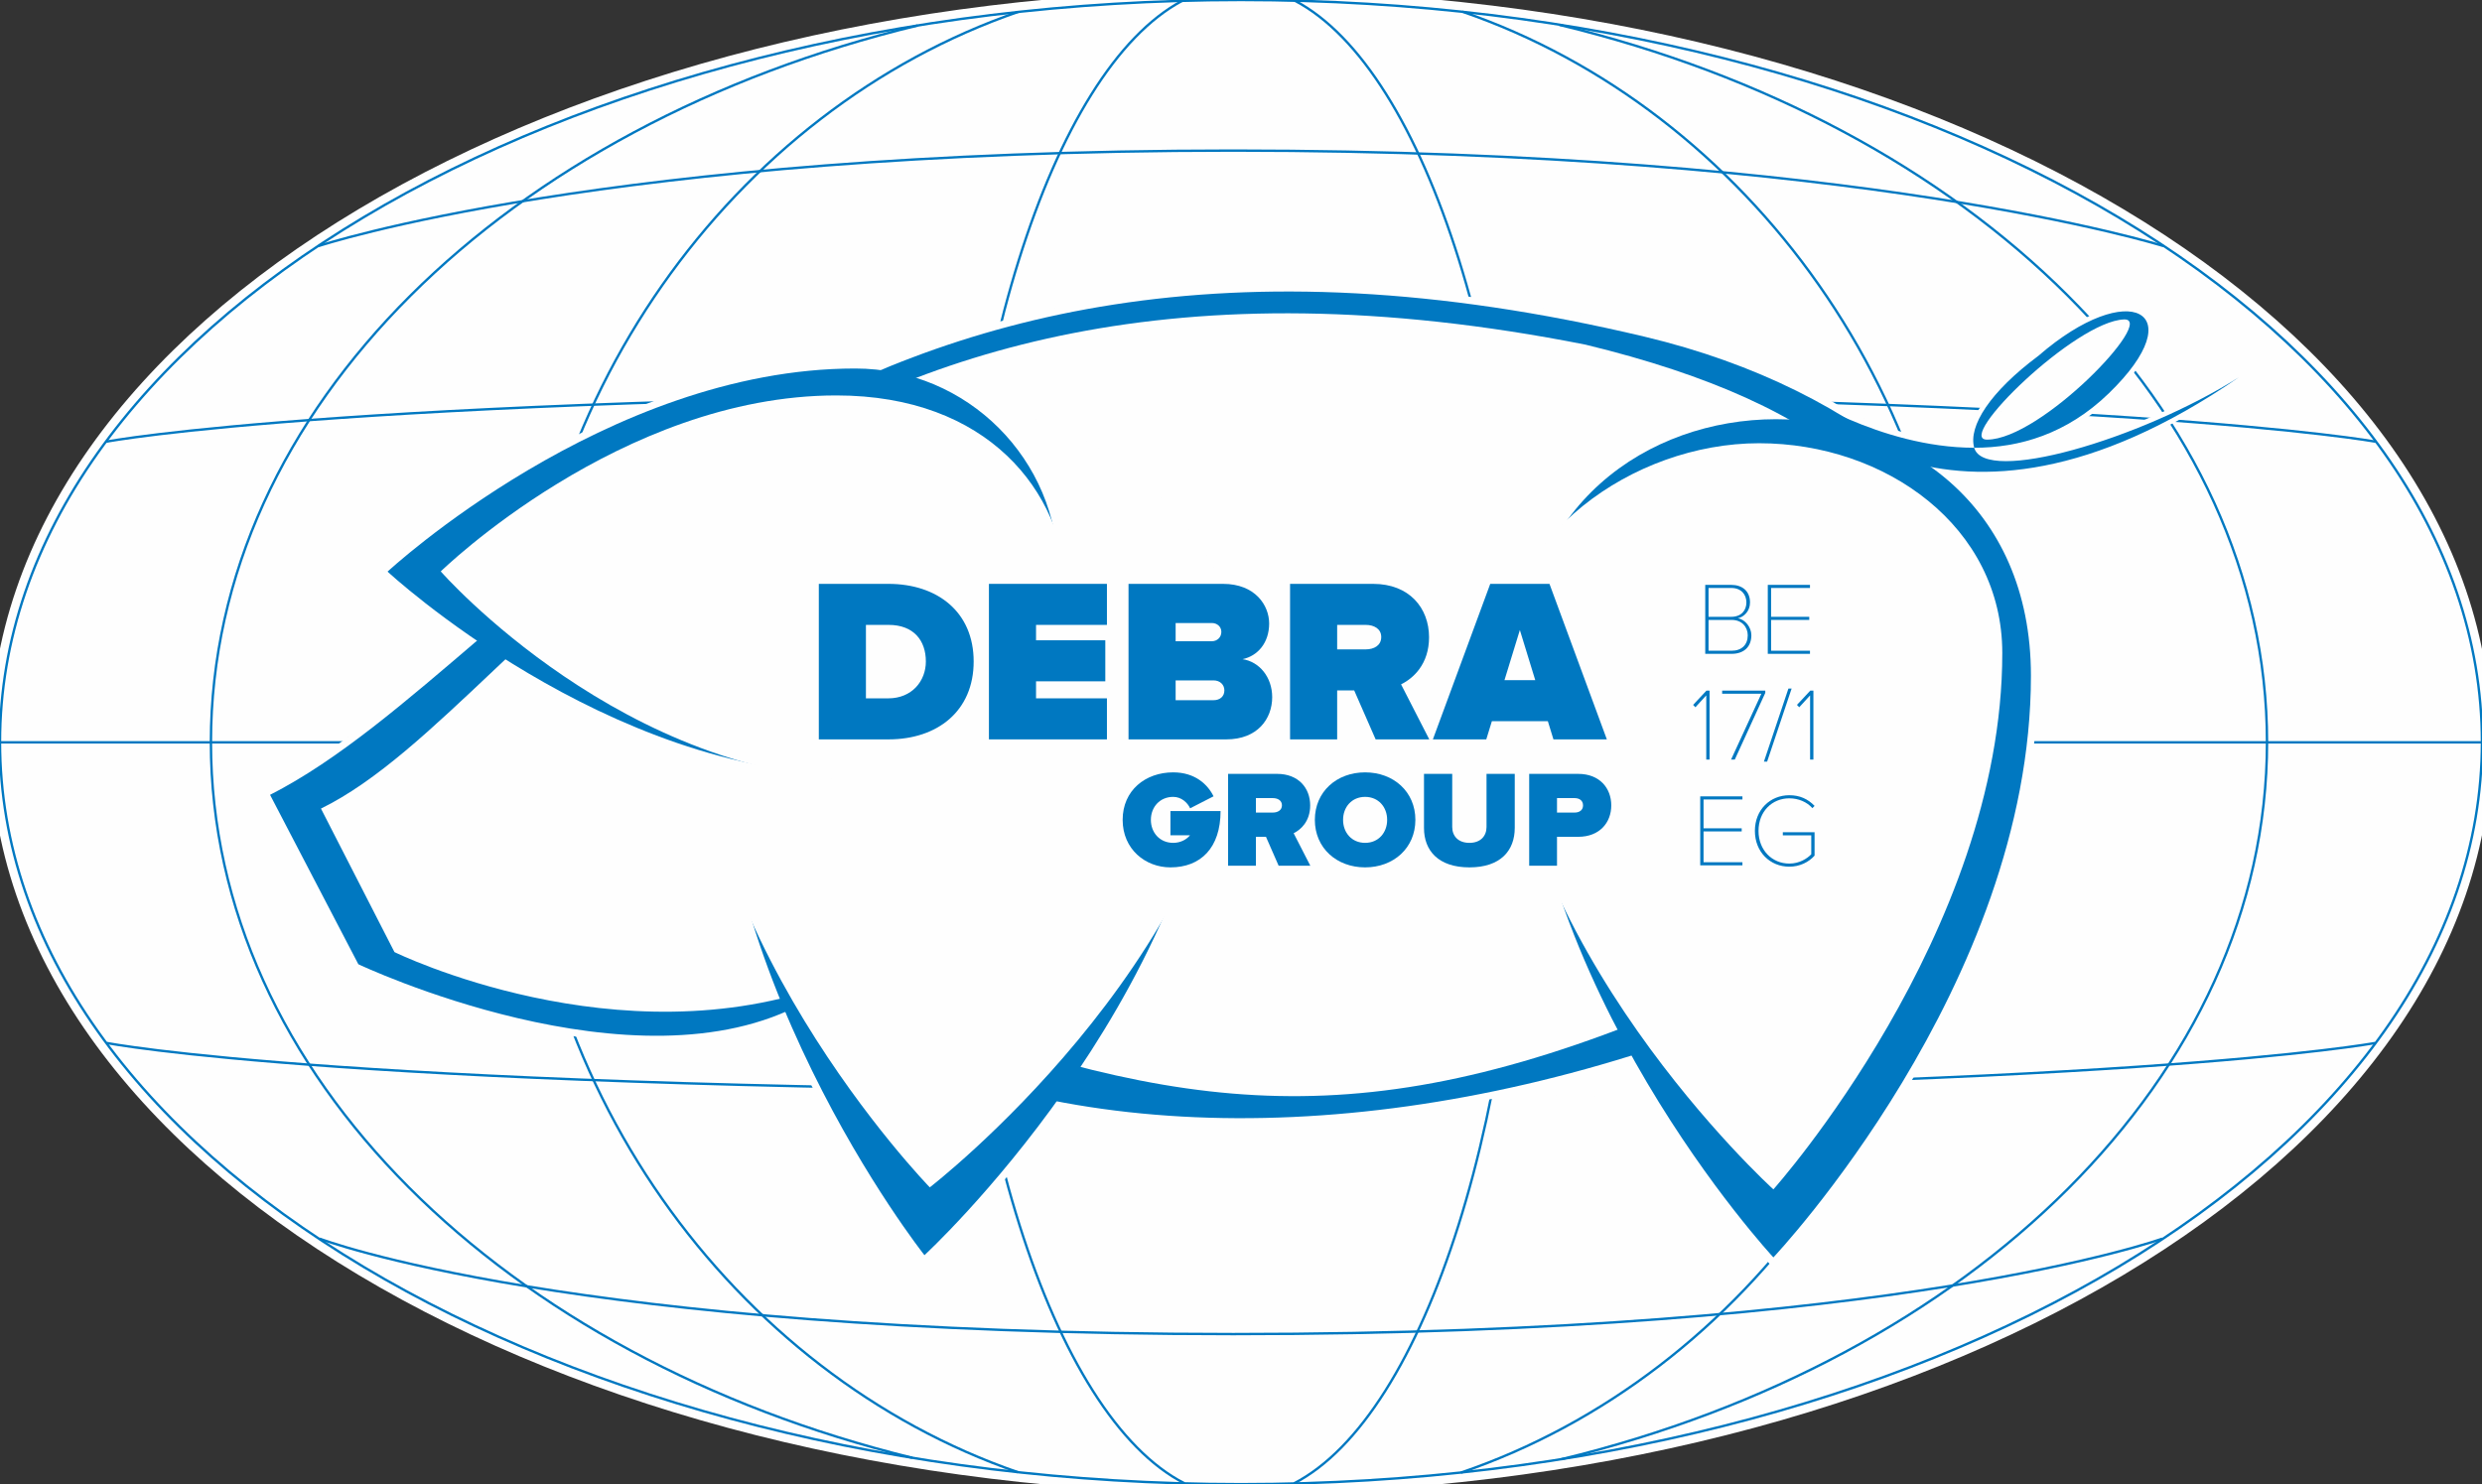
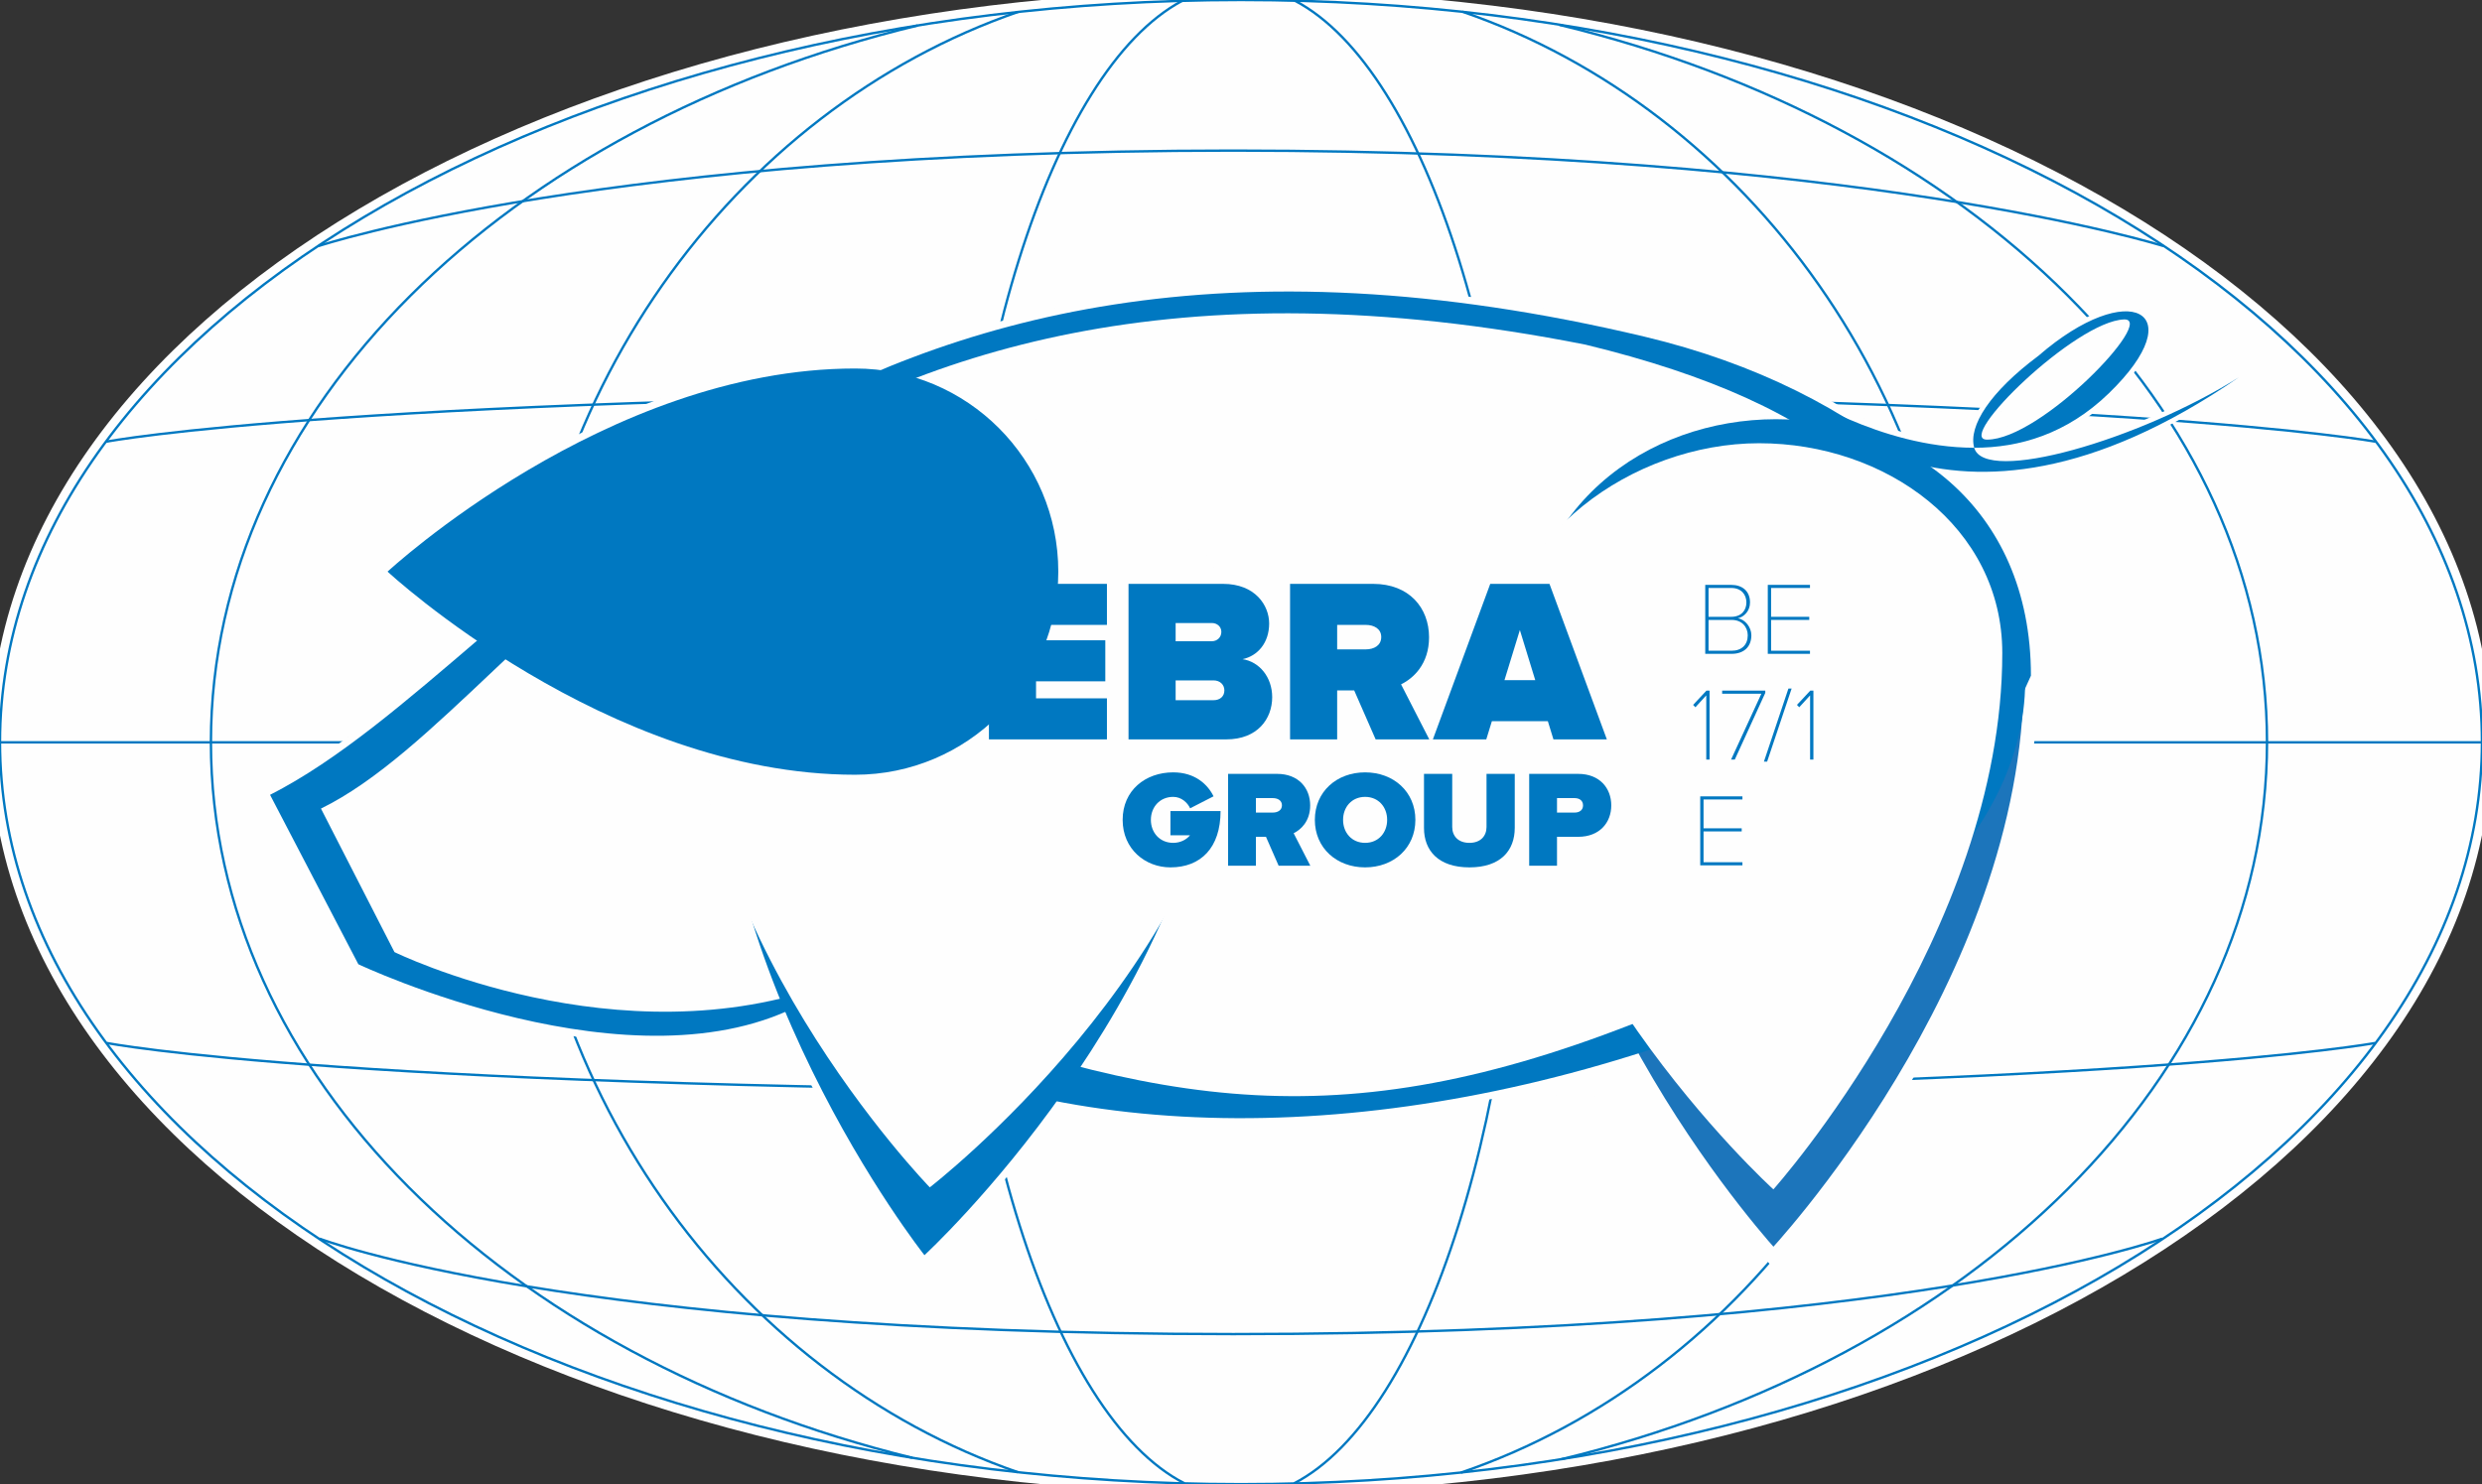
<svg xmlns="http://www.w3.org/2000/svg" width="520.014px" height="311.001px" viewBox="0 0 520.014 311.001" version="1.1">
  <rect x="0" y="0" width="520.014" height="311.001" fill="#333333" stroke="none" />
  <g id="Page-1" stroke="none" stroke-width="1" fill="none" fill-rule="evenodd">
    <g id="Artboard" transform="translate(-115, -149)">
      <g id="Group-121" transform="translate(115, 149)">
        <g id="Group-31">
          <path d="M520.003,155.5 C520.003,241.381 403.596,311.001 260.001,311.001 C116.408,311.001 0,241.381 0,155.5 C0,69.62 116.408,0 260.001,0 C403.596,0 520.003,69.62 520.003,155.5" id="Fill-1" fill="#1C75BB" />
          <path d="M520.003,155.5 C520.003,241.381 403.596,311.001 260.001,311.001 C116.408,311.001 0,241.381 0,155.5 C0,69.62 116.408,0 260.001,0 C403.596,0 520.003,69.62 520.003,155.5 Z" id="Stroke-3" stroke="#FEFEFE" stroke-width="4" />
          <path d="M520.003,155.5 C520.003,241.381 403.596,311.001 260.001,311.001 C116.408,311.001 0,241.381 0,155.5 C0,69.62 116.408,0 260.001,0 C403.596,0 520.003,69.62 520.003,155.5" id="Fill-5" fill="#FEFEFE" />
          <path d="M520.003,155.5 C520.003,241.381 403.596,311.001 260.001,311.001 C116.408,311.001 0,241.381 0,155.5 C0,69.62 116.408,0 260.001,0 C403.596,0 520.003,69.62 520.003,155.5 Z" id="Stroke-7" stroke="#0078C1" stroke-width="0.5" />
          <path d="M213.277,308.499 C153.834,287.972 108.743,227.236 108.743,155.504 C108.743,83.753 153.856,23.004 213.323,2.492" id="Stroke-9" stroke="#0078C1" stroke-width="0.5" />
          <path d="M306.385,2.447 C365.924,22.909 411.102,83.677 411.102,155.462 C411.102,227.367 365.778,288.225 306.084,308.581" id="Stroke-11" stroke="#0078C1" stroke-width="0.5" />
          <path d="M191.146,305.477 C105.738,284.489 44.192,225.292 44.19,155.548 C44.19,85.501 106.275,26.094 192.263,5.349" id="Stroke-13" stroke="#0078C1" stroke-width="0.5" />
          <path d="M326.728,5.215 C412.805,25.936 474.972,85.407 474.972,155.544 C474.972,225.579 412.98,284.983 327.095,305.785" id="Stroke-15" stroke="#0078C1" stroke-width="0.5" />
          <path d="M248.15,310.823 C220.57,296.706 199.744,232.475 199.744,155.374 C199.744,78.721 220.33,14.791 247.67,0.178" id="Stroke-17" stroke="#0078C1" stroke-width="0.5" />
          <path d="M271.281,0.139 C298.728,14.534 319.419,78.596 319.419,155.447 C319.419,232.487 298.625,296.676 271.078,310.861" id="Stroke-19" stroke="#0078C1" stroke-width="0.5" />
          <line x1="0.053" y1="155.555" x2="520.014" y2="155.555" id="Stroke-21" stroke="#0078C1" stroke-width="0.5" />
          <path d="M22.254,92.555 C22.254,92.555 74.415,82.555 258.608,82.555 C442.802,82.555 497.748,92.555 497.748,92.555" id="Stroke-23" stroke="#0078C1" stroke-width="0.5" />
          <path d="M66.748,51.555 C66.748,51.555 126.811,31.555 258.375,31.555 C389.939,31.555 453.255,51.555 453.255,51.555" id="Stroke-25" stroke="#0078C1" stroke-width="0.5" />
          <path d="M453.037,259.555 C453.037,259.555 397.851,279.555 258.403,279.555 C118.953,279.555 66.965,259.555 66.965,259.555" id="Stroke-27" stroke="#0078C1" stroke-width="0.5" />
          <path d="M497.638,218.555 C497.638,218.555 443.953,228.555 258.62,228.555 C73.291,228.555 22.366,218.555 22.366,218.555" id="Stroke-29" stroke="#0078C1" stroke-width="0.5" />
        </g>
        <g id="Group-48" transform="translate(56.579, 61.088)">
          <path d="M-7.10542736e-15,105.467 C57,76.466 112.177,-32.403 288,9.466 C333.288,20.251 364.729,47.757 367.486,77.05 C370.45,108.525 341.228,142.061 288.303,159.134 C220.986,180.85 155.001,177.467 112.001,148.967 C76.5,168.467 18.5,140.967 18.5,140.967 L-7.10542736e-15,105.467 Z" id="Fill-32" fill="#1C75BB" />
          <path d="M-7.10542736e-15,105.467 C57,76.466 112.177,-32.403 288,9.466 C333.288,20.251 364.729,47.757 367.486,77.05 C370.45,108.525 341.228,142.061 288.303,159.134 C220.986,180.85 155.001,177.467 112.001,148.967 C76.5,168.467 18.5,140.967 18.5,140.967 L-7.10542736e-15,105.467 Z" id="Stroke-34" stroke="#FEFEFE" stroke-width="3" />
          <path d="M93.888,76.246 C88.792,140.881 137.105,201.93 137.105,201.93 C137.105,201.93 194.388,149.206 199.483,84.571 C201.783,55.412 180.008,29.91 150.848,27.611 C121.689,25.312 96.187,47.088 93.888,76.246" id="Fill-36" fill="#1C75BB" />
          <path d="M93.888,76.246 C88.792,140.881 137.105,201.93 137.105,201.93 C137.105,201.93 194.388,149.206 199.483,84.571 C201.783,55.412 180.008,29.91 150.848,27.611 C121.689,25.312 96.187,47.088 93.888,76.246 Z" id="Stroke-38" stroke="#FEFEFE" stroke-width="3" />
          <path d="M368.931,80.499 C368.931,145.334 314.97,202.397 314.97,202.397 C314.97,202.397 262.008,145.334 262.008,80.499 C262.008,8.967 368.931,8.717 368.931,80.499" id="Fill-40" fill="#1C75BB" />
          <path d="M368.931,80.499 C368.931,145.334 314.97,202.397 314.97,202.397 C314.97,202.397 262.008,145.334 262.008,80.499 C262.008,8.967 368.931,8.717 368.931,80.499 Z" id="Stroke-42" stroke="#FEFEFE" stroke-width="3" />
          <path d="M122.585,101.257 C70.48,101.257 24.621,58.694 24.621,58.694 C24.621,58.694 70.48,16.132 122.585,16.132 C146.092,16.132 165.148,35.188 165.148,58.694 C165.148,82.202 146.092,101.257 122.585,101.257" id="Fill-44" fill="#1C75BB" />
          <path d="M122.585,101.257 C70.48,101.257 24.621,58.694 24.621,58.694 C24.621,58.694 70.48,16.132 122.585,16.132 C146.092,16.132 165.148,35.188 165.148,58.694 C165.148,82.202 146.092,101.257 122.585,101.257 Z" id="Stroke-46" stroke="#FEFEFE" stroke-width="3" />
        </g>
        <g id="Group-65" transform="translate(317.048, 65.237)">
          <path d="M99.265,26.886 C92.413,26.886 117.815,2.026 127.982,1.7 C134.831,1.48 110.531,26.886 99.265,26.886 M110.033,9.318 C99.873,16.891 95.316,24.053 96.576,28.589 C106.016,28.598 115.961,25.719 124.769,17.193 C142.558,-0.028 129.033,-7.182 110.033,9.318" id="Fill-49" fill="#1C75BB" />
          <path d="M99.265,26.886 C92.413,26.886 117.815,2.026 127.982,1.7 C134.831,1.48 110.531,26.886 99.265,26.886 Z M110.033,9.318 C99.873,16.891 95.316,24.053 96.576,28.589 C106.016,28.598 115.961,25.719 124.769,17.193 C142.558,-0.028 129.033,-7.182 110.033,9.318 Z" id="Stroke-51" stroke="#FEFEFE" stroke-width="2" />
-           <path d="M96.575,28.589 C76.674,28.569 59.018,15.693 59.018,15.693 C59.018,15.693 90.286,56.655 152.031,13.805 C130.916,26.97 98.725,36.33 96.575,28.589" id="Fill-53" fill="#1C75BB" />
          <path d="M96.575,28.589 C76.674,28.569 59.018,15.693 59.018,15.693 C59.018,15.693 90.286,56.655 152.031,13.805 C130.916,26.97 98.725,36.33 96.575,28.589 Z" id="Stroke-55" stroke="#FEFEFE" stroke-width="2" />
          <path d="M99.265,26.886 C92.413,26.886 117.815,2.026 127.982,1.7 C134.831,1.48 110.531,26.886 99.265,26.886 M110.033,9.318 C99.873,16.891 95.316,24.053 96.576,28.589 C106.016,28.598 115.961,25.719 124.769,17.193 C142.558,-0.028 129.033,-7.182 110.033,9.318" id="Fill-57" fill="#0078C1" />
          <path d="M96.575,28.589 C76.674,28.569 59.018,16.693 59.018,16.693 C59.018,16.693 89.864,56.653 152.032,13.818 C131.141,26.988 98.725,36.33 96.575,28.589" id="Fill-59" fill="#0078C1" />
          <polygon id="Fill-61" fill="#FEFEFE" points="0 164.068 24 157.318 28.75 164.818" />
          <polygon id="Fill-63" fill="#FEFEFE" points="100.562 25.172 110.562 21.672 126.062 7.172 127.312 3.172 123.312 3.672 102.562 19.922" />
        </g>
        <g id="Group-70" transform="translate(56.579, 61.088)">
          <path d="M-7.10542736e-15,105.467 C57,76.466 112.177,-32.403 288,9.466 C334.346,20.503 365.906,49.052 367.642,79.107 C369.426,109.975 340.077,142.432 288.303,159.134 C220.986,180.85 155.001,177.467 112.001,148.967 C76.5,168.467 18.5,140.967 18.5,140.967 L-7.10542736e-15,105.467 Z" id="Fill-66" fill="#0078C1" />
          <path d="M10.667,108.349 C57.368,85.475 103.514,-22.935 275.612,11.134 C327.929,23.802 350.791,45.632 349.837,76.608 C348.885,107.584 352.578,127.29 285.501,153.467 C220.782,178.725 182.501,169.967 117.501,144.967 C73.001,161.467 26.064,138.419 26.064,138.419 L10.667,108.349 Z" id="Fill-68" fill="#FEFEFE" />
        </g>
        <g id="Group-83" transform="translate(81.2, 77.219)">
          <path d="M69.267,60.115 C64.171,124.75 112.484,185.799 112.484,185.799 C112.484,185.799 169.767,133.075 174.862,68.44 C177.162,39.281 155.387,13.779 126.227,11.48 C97.068,9.181 71.566,30.957 69.267,60.115" id="Fill-71" fill="#0078C1" />
          <path d="M64.467,57.771 C59.852,116.304 113.604,171.589 113.604,171.589 C113.604,171.589 174.447,124.629 179.062,66.095 C181.144,39.689 152.456,10.808 126.049,8.727 C99.642,6.646 66.549,31.365 64.467,57.771" id="Fill-73" fill="#FEFEFE" />
-           <path d="M344.309,64.368 C344.309,129.203 290.348,186.266 290.348,186.266 C290.348,186.266 237.386,129.203 237.386,64.368 C237.386,-7.164 344.309,-7.414 344.309,64.368" id="Fill-75" fill="#0078C1" />
+           <path d="M344.309,64.368 C290.348,186.266 237.386,129.203 237.386,64.368 C237.386,-7.164 344.309,-7.414 344.309,64.368" id="Fill-75" fill="#0078C1" />
          <path d="M338.309,59.621 C338.309,118.335 290.348,172.012 290.348,172.012 C290.348,172.012 233.386,120.335 233.386,61.621 C233.386,35.365 260.859,15.659 287.348,15.659 C313.836,15.659 338.309,33.133 338.309,59.621" id="Fill-77" fill="#FEFEFE" />
          <path d="M97.964,85.125 C45.859,85.125 2.84217094e-14,42.562 2.84217094e-14,42.562 C2.84217094e-14,42.562 45.859,0 97.964,0 C121.471,0 140.527,19.056 140.527,42.562 C140.527,66.07 121.471,85.125 97.964,85.125" id="Fill-79" fill="#0078C1" />
-           <path d="M102.018,86.396 C49.58,86.396 11.142,42.52 11.142,42.52 C11.142,42.52 48.874,5.644 94.018,5.644 C157.655,5.644 156.44,86.396 102.018,86.396" id="Fill-81" fill="#FEFEFE" />
        </g>
        <g id="Group-120" transform="translate(171.555, 122.346)" fill="#0078C1">
          <path d="M194.622,10.785 C194.622,9.138 193.495,7.556 191.242,7.556 L186.41,7.556 L186.41,14.014 L191.242,14.014 C193.365,14.014 194.622,12.757 194.622,10.785 L194.622,10.785 Z M194.34,3.895 C194.34,2.248 193.279,0.861 191.155,0.861 L186.41,0.861 L186.41,6.907 L191.155,6.907 C193.279,6.907 194.34,5.563 194.34,3.895 L194.34,3.895 Z M185.717,14.663 L185.717,0.211 L191.155,0.211 C193.474,0.211 195.099,1.511 195.099,3.895 C195.099,5.715 193.82,6.95 192.542,7.21 C194.08,7.448 195.38,9.095 195.38,10.763 C195.38,13.233 193.777,14.663 191.242,14.663 L185.717,14.663 Z" id="Fill-84" />
          <polygon id="Fill-86" points="198.821 14.663 198.821 0.211 207.661 0.211 207.661 0.861 199.514 0.861 199.514 6.906 207.509 6.906 207.509 7.556 199.514 7.556 199.514 14.013 207.661 14.013 207.661 14.663" />
          <polygon id="Fill-88" points="185.931 36.822 185.931 23.367 183.656 25.859 183.179 25.361 185.974 22.37 186.624 22.37 186.624 36.822" />
          <polygon id="Fill-90" points="191.126 36.822 197.475 23.02 189.262 23.02 189.262 22.37 198.298 22.37 198.298 22.847 191.906 36.822" />
          <polygon id="Fill-92" points="198.01 37.256 203.145 21.937 203.817 21.937 198.682 37.256" />
          <polygon id="Fill-94" points="207.686 36.822 207.686 23.367 205.411 25.859 204.934 25.361 207.729 22.37 208.379 22.37 208.379 36.822" />
          <polygon id="Fill-96" points="184.668 58.982 184.668 44.53 193.508 44.53 193.508 45.18 185.361 45.18 185.361 51.225 193.356 51.225 193.356 51.875 185.361 51.875 185.361 58.332 193.508 58.332 193.508 58.982" />
-           <path d="M196.121,51.767 C196.121,47.325 199.328,44.291 203.336,44.291 C205.525,44.291 207.215,45.072 208.623,46.523 L208.168,46.999 C207.041,45.721 205.265,44.941 203.336,44.941 C199.718,44.941 196.88,47.694 196.88,51.767 C196.88,55.797 199.718,58.614 203.336,58.614 C205.46,58.614 207.085,57.553 207.93,56.663 L207.93,52.7 L201.972,52.7 L201.972,52.048 L208.623,52.048 L208.623,56.946 C207.388,58.331 205.503,59.264 203.336,59.264 C199.328,59.264 196.121,56.209 196.121,51.767" id="Fill-98" />
          <path d="M22.426,16.27 C22.426,11.873 19.886,8.599 14.609,8.599 L9.869,8.599 L9.869,23.99 L14.56,23.99 C19.494,23.99 22.426,20.374 22.426,16.27 L22.426,16.27 Z M0,32.589 L0,0 L14.56,0 C24.82,0 32.442,5.863 32.442,16.27 C32.442,26.677 24.82,32.589 14.609,32.589 L0,32.589 Z" id="Fill-100" />
          <polygon id="Fill-102" points="35.64 32.589 35.64 0 60.363 0 60.363 8.599 45.51 8.599 45.51 11.824 60.021 11.824 60.021 20.423 45.51 20.423 45.51 23.99 60.363 23.99 60.363 32.589" />
          <path d="M84.969,22.329 C84.969,21.156 84.091,20.228 82.674,20.228 L74.757,20.228 L74.757,24.381 L82.674,24.381 C84.091,24.381 84.969,23.55 84.969,22.329 L84.969,22.329 Z M84.335,10.065 C84.335,8.942 83.406,8.209 82.38,8.209 L74.757,8.209 L74.757,12.02 L82.38,12.02 C83.406,12.02 84.335,11.238 84.335,10.065 L84.335,10.065 Z M64.888,32.589 L64.888,0 L84.677,0 C91.418,0 94.35,4.495 94.35,8.307 C94.35,12.362 91.957,15.098 88.781,15.782 C92.299,16.319 94.986,19.544 94.986,23.746 C94.986,28.29 91.907,32.589 85.361,32.589 L64.888,32.589 Z" id="Fill-104" />
          <path d="M117.834,11.14 C117.834,9.382 116.27,8.6 114.609,8.6 L108.6,8.6 L108.6,13.729 L114.609,13.729 C116.27,13.729 117.834,12.948 117.834,11.14 L117.834,11.14 Z M116.661,32.59 L112.166,22.329 L108.6,22.329 L108.6,32.59 L98.73,32.59 L98.73,0.001 L116.124,0.001 C123.746,0.001 127.85,5.082 127.85,11.19 C127.85,16.808 124.576,19.788 121.987,21.058 L127.899,32.59 L116.661,32.59 Z" id="Fill-106" />
          <path d="M146.878,9.675 L143.653,20.179 L150.103,20.179 L146.878,9.675 Z M153.914,32.59 L152.741,28.779 L141.015,28.779 L139.842,32.59 L128.654,32.59 L140.673,0.001 L153.083,0.001 L165.102,32.59 L153.914,32.59 Z" id="Fill-108" />
          <path d="M63.656,49.455 C63.656,43.28 68.416,39.5 74.245,39.5 C78.832,39.5 81.487,42.039 82.7,44.52 L77.794,47.031 C77.246,45.849 75.977,44.637 74.245,44.637 C71.447,44.637 69.57,46.771 69.57,49.455 C69.57,52.139 71.447,54.273 74.245,54.273 C75.775,54.273 77.043,53.581 77.766,52.686 L73.668,52.686 L73.668,47.608 L84.171,47.608 C84.171,55.283 80.044,59.41 73.668,59.41 C68.416,59.41 63.656,55.601 63.656,49.455" id="Fill-110" />
          <path d="M97.031,46.396 C97.031,45.357 96.108,44.895 95.126,44.895 L91.576,44.895 L91.576,47.925 L95.126,47.925 C96.108,47.925 97.031,47.463 97.031,46.396 L97.031,46.396 Z M96.338,59.063 L93.683,53.003 L91.576,53.003 L91.576,59.063 L85.749,59.063 L85.749,39.817 L96.02,39.817 C100.522,39.817 102.945,42.818 102.945,46.424 C102.945,49.743 101.013,51.503 99.484,52.253 L102.975,59.063 L96.338,59.063 Z" id="Fill-112" />
          <path d="M119.072,49.455 C119.072,46.771 117.254,44.637 114.455,44.637 C111.657,44.637 109.839,46.771 109.839,49.455 C109.839,52.139 111.657,54.273 114.455,54.273 C117.254,54.273 119.072,52.139 119.072,49.455 M103.924,49.455 C103.924,43.54 108.511,39.5 114.455,39.5 C120.399,39.5 124.987,43.54 124.987,49.455 C124.987,55.37 120.399,59.41 114.455,59.41 C108.511,59.41 103.924,55.37 103.924,49.455" id="Fill-114" />
          <path d="M126.792,51.157 L126.792,39.817 L132.707,39.817 L132.707,50.955 C132.707,52.802 133.919,54.273 136.314,54.273 C138.68,54.273 139.892,52.802 139.892,50.955 L139.892,39.817 L145.807,39.817 L145.807,51.129 C145.807,55.918 142.806,59.41 136.314,59.41 C129.822,59.41 126.792,55.918 126.792,51.157" id="Fill-116" />
          <path d="M160.113,46.425 C160.113,45.387 159.334,44.896 158.353,44.896 L154.659,44.896 L154.659,47.926 L158.353,47.926 C159.334,47.926 160.113,47.436 160.113,46.425 L160.113,46.425 Z M148.831,59.064 L148.831,39.818 L159.103,39.818 C163.604,39.818 166.028,42.819 166.028,46.425 C166.028,50.003 163.604,53.004 159.103,53.004 L154.659,53.004 L154.659,59.064 L148.831,59.064 Z" id="Fill-118" />
        </g>
      </g>
    </g>
  </g>
</svg>